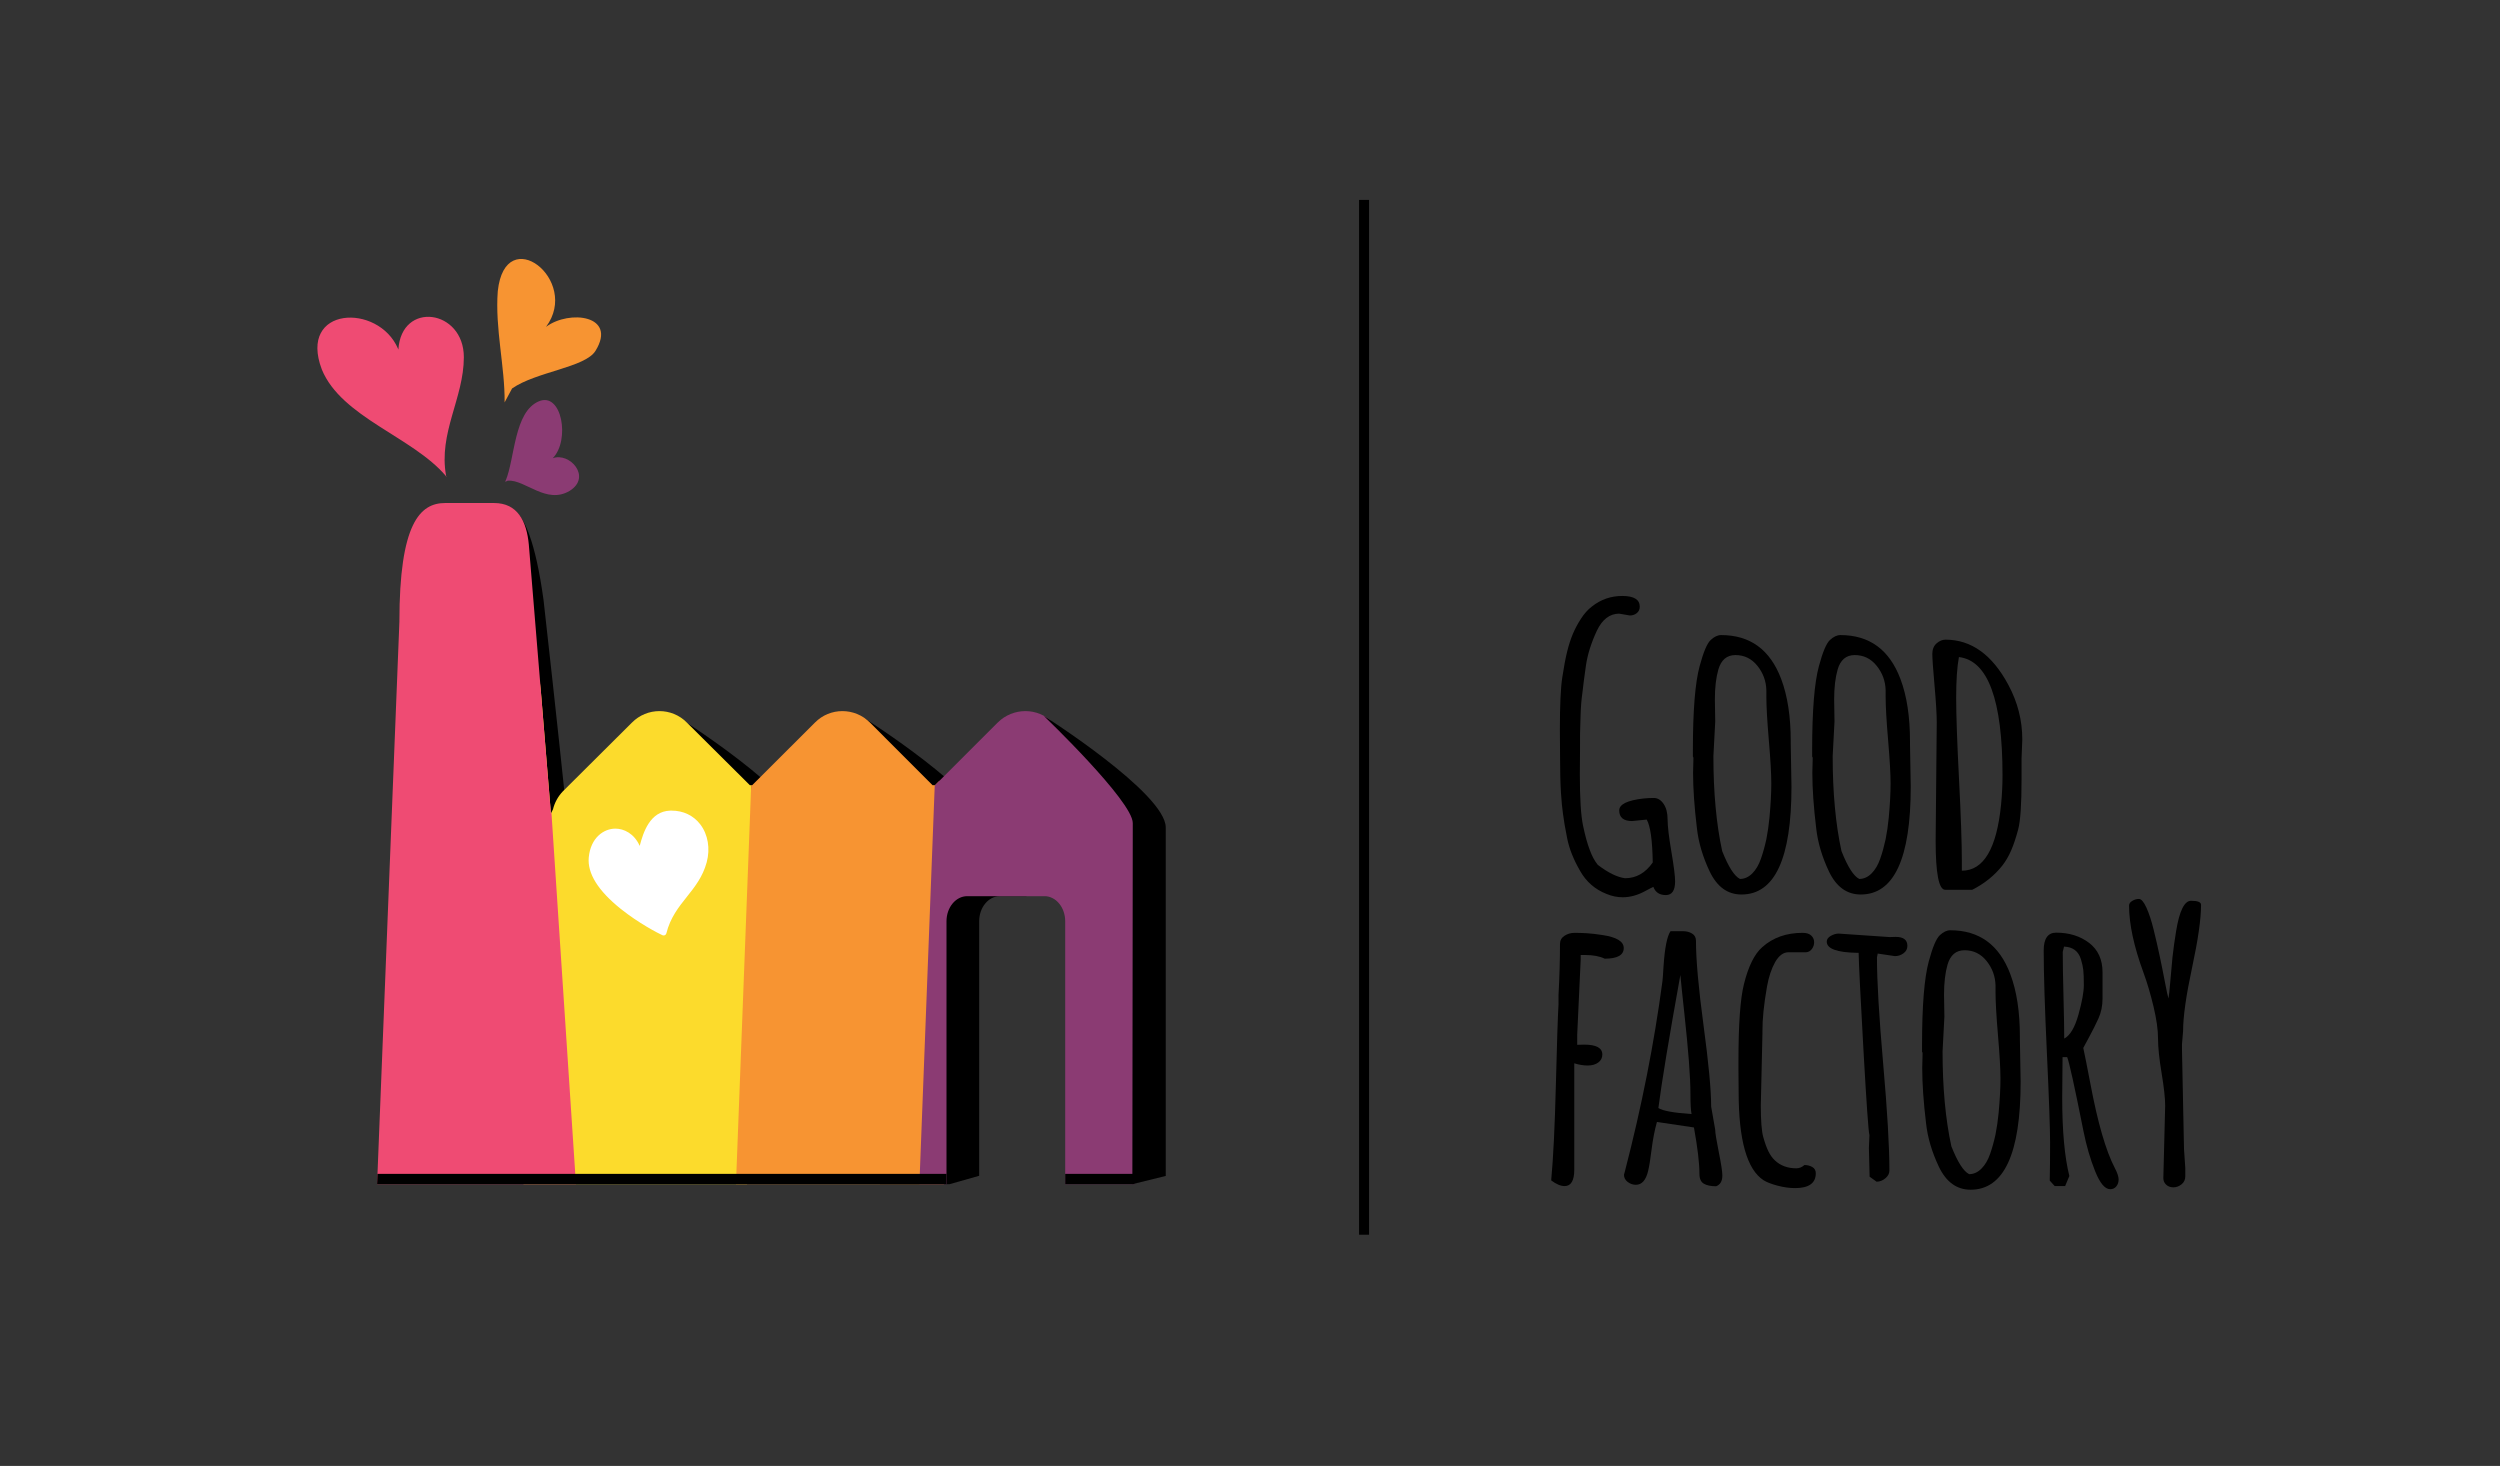
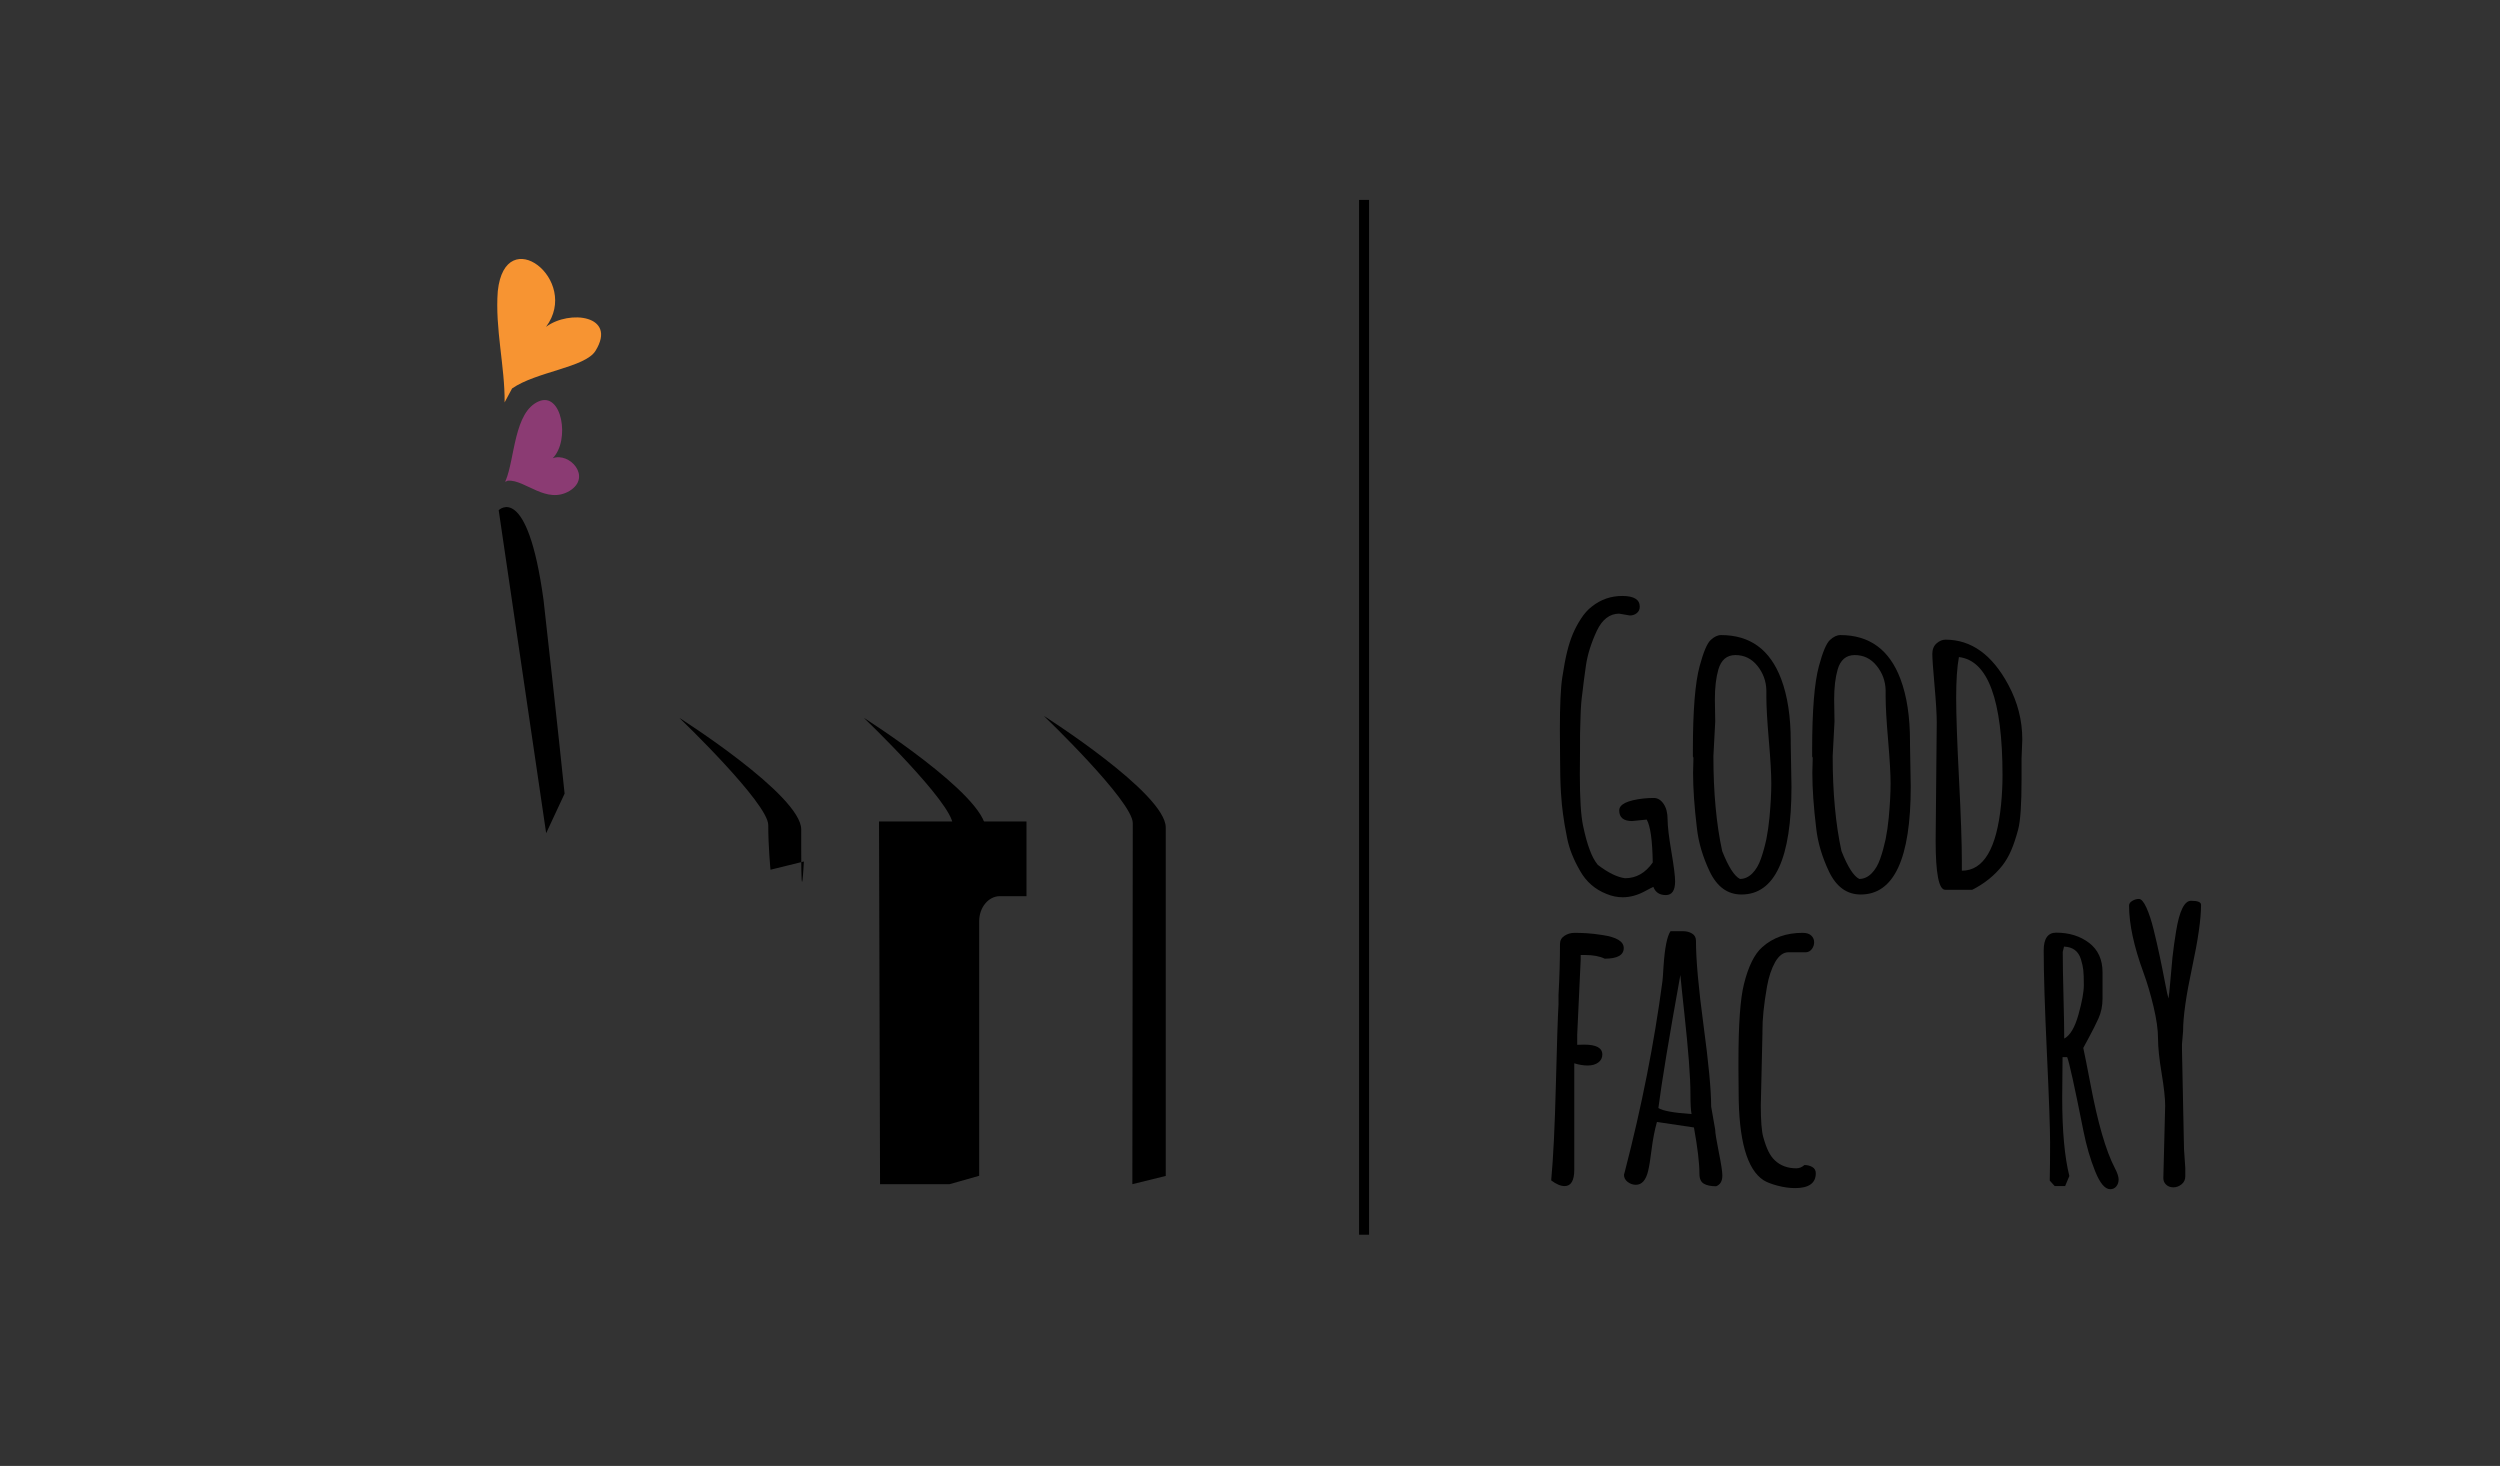
<svg xmlns="http://www.w3.org/2000/svg" xmlns:xlink="http://www.w3.org/1999/xlink" version="1.1" id="Warstwa_1" x="0px" y="0px" width="212.6px" height="124.664px" viewBox="0 0 212.6 124.664" enable-background="new 0 0 212.6 124.664" xml:space="preserve">
  <rect x="0" y="0" width="212.6" height="124.664" fill="#333333" stroke="none" />
  <g>
-     <path d="M42.409,43.388c0,0,2.429-2.467,3.812,7.623c1.159,10.314,1.793,16.479,1.793,16.479l-1.569,3.364L42.409,43.388z" />
+     <path d="M42.409,43.388c0,0,2.429-2.467,3.812,7.623c1.159,10.314,1.793,16.479,1.793,16.479l-1.569,3.364L42.409,43.388" />
    <path d="M81.219,73.962l2.837-0.7c0,0-0.224,4.431-0.224-0.895c0-0.461,0,1.233,0-1.831c0-2.915-10.37-9.492-10.37-9.492   s7.565,7.249,7.565,9.118C81.028,72.03,81.219,73.962,81.219,73.962z" />
    <path d="M65.523,73.962l2.838-0.7c0,0-0.225,4.431-0.225-0.895c0-0.461,0,1.233,0-1.831c0-2.915-10.37-9.492-10.37-9.492   s7.566,7.249,7.566,9.118C65.333,72.03,65.523,73.962,65.523,73.962z" />
    <g>
      <g>
        <g>
          <defs>
            <polygon id="SVGID_1_" points="87.293,98.848 74.844,102.378 74.751,69.86 87.293,69.86      " />
          </defs>
          <clipPath id="SVGID_2_">
            <use xlink:href="#SVGID_1_" overflow="visible" />
          </clipPath>
          <path clip-path="url(#SVGID_2_)" d="M96.217,69.295h0.112c-0.081-0.729-0.371-1.437-0.931-1.998l-5.865-5.847      c-1.275-1.303-3.386-1.303-4.692,0l-5.328,5.324h-0.209l-5.318-5.324c-1.299-1.303-3.404-1.303-4.685,0l-5.335,5.324h-0.197      l-5.355-5.324c-1.282-1.303-3.387-1.303-4.674,0l-5.876,5.847c-0.416,0.434-0.706,0.978-0.839,1.53      c-0.056,0.13-0.125,0.235-0.175,0.351l-1.88-22.873c-0.187-1.975-0.939-3.528-2.963-3.528h-4.15      c-2.14,0-3.893,1.729-3.893,10.112l-1.897,47.813h14.484h2.89h33.828V78.345c0-1.18,0.79-2.135,1.763-2.135h6.568      c0.975,0,1.764,0.955,1.764,2.135v22.357h3.116V70.647C96.478,70.188,96.373,69.717,96.217,69.295z" />
        </g>
        <g>
          <g>
            <defs>
-               <path id="SVGID_3_" d="M96.217,69.295h0.112c-0.081-0.729-0.371-1.437-0.931-1.998l-5.865-5.847        c-1.275-1.303-3.386-1.303-4.692,0l-5.328,5.324h-0.209l-5.318-5.324c-1.299-1.303-3.404-1.303-4.685,0l-5.335,5.324h-0.197        l-5.355-5.324c-1.282-1.303-3.387-1.303-4.674,0l-5.876,5.847c-0.416,0.434-0.706,0.978-0.839,1.53        c-0.056,0.13-0.125,0.235-0.175,0.351l-1.88-22.873c-0.187-1.975-0.939-3.528-2.963-3.528h-4.15        c-2.14,0-3.893,1.729-3.893,10.112l-1.897,47.813h14.484h2.89H80.49V78.345c0-1.18,0.791-2.135,1.763-2.135h6.569        c0.974,0,1.763,0.955,1.763,2.135v22.357h5.894V70.647C96.478,70.188,96.373,69.717,96.217,69.295z" />
-             </defs>
+               </defs>
            <clipPath id="SVGID_4_">
              <use xlink:href="#SVGID_3_" overflow="visible" />
            </clipPath>
            <polygon clip-path="url(#SVGID_4_)" fill="#FCDB2C" points="63.473,105.529 44.37,104.98 46.865,30.566 64.309,30.566      " />
            <path clip-path="url(#SVGID_4_)" fill="#FFFFFF" d="M56.434,79.553c-0.034,0-0.067-0.007-0.098-0.021       c-0.362-0.163-2.021-1.019-3.541-2.236c-1.936-1.552-2.853-3.024-2.727-4.379c0.157-1.685,1.283-2.451,2.262-2.451       c0.712,0,1.598,0.4,2.071,1.47c0.298-1.152,0.874-2.945,2.59-3c0.04-0.002,0.08-0.002,0.119-0.002       c0.997,0,1.865,0.416,2.443,1.171c0.655,0.857,0.859,2.062,0.545,3.225c-0.335,1.237-1.024,2.103-1.691,2.939       c-0.691,0.868-1.407,1.766-1.739,3.103c-0.018,0.07-0.064,0.127-0.128,0.159C56.505,79.544,56.47,79.553,56.434,79.553z" />
            <polygon clip-path="url(#SVGID_4_)" fill="#EF4B73" points="49.334,106.086 31.333,106.086 29.938,30.566 44.37,30.838             " />
            <polygon clip-path="url(#SVGID_4_)" fill="#F79432" points="80.326,105.537 62.487,103.308 65.274,30.281 79.517,30.706             " />
            <polygon clip-path="url(#SVGID_4_)" fill="#8B3B73" points="98.589,104.696 78.096,103.029 80.883,30.56 98.589,29.733             " />
            <g clip-path="url(#SVGID_4_)">
              <path fill="#FFFFFF" d="M5.627,101.914c47.383,0,94.767,0,142.432,0" />
              <g>
                <path d="M5.627,104.004c47.477,0,94.954,0,142.432,0c2.696,0,2.696-4.181,0-4.181c-47.478,0-94.955,0-142.432,0         C2.931,99.824,2.931,104.004,5.627,104.004L5.627,104.004z" />
              </g>
            </g>
          </g>
        </g>
        <path d="M96.296,100.702l2.839-0.7c0,0,0-15.749,0-21.075c0-0.461,0-5.494,0-8.558c0-2.915-10.37-9.492-10.37-9.492     s7.566,7.25,7.566,9.118C96.332,71.862,96.296,100.702,96.296,100.702z" />
      </g>
      <g>
-         <path fill="#EF4B73" d="M37.936,40.463c-0.666-3.656,1.509-6.601,1.509-10.089c0-4.061-5.314-4.819-5.568-0.64l-0.029-0.08     c-1.672-3.902-8.524-3.624-6.48,1.766c1.663,4.065,7.737,5.743,10.544,9.051l0.047,0.124c-0.006-0.03-0.01-0.059-0.016-0.088     c0.005,0.006,0.01,0.012,0.016,0.017L37.936,40.463z" />
-       </g>
+         </g>
      <g>
        <path fill="#F79432" d="M46.435,27.795c2.963-3.975-3.473-8.98-4.104-3.034c-0.245,3.155,0.616,6.461,0.581,9.458l0.634-1.184     c2.054-1.433,6.215-1.779,7.093-3.198C52.516,26.803,48.41,26.321,46.435,27.795z" />
      </g>
      <g>
        <path fill="#8B3B73" d="M47.005,38.967c1.494-1.514,0.787-5.689-1.197-4.833c-2.104,0.908-2.014,4.851-2.809,6.748l-0.058,0.026     c0.016-0.004,0.034-0.006,0.05-0.01c-0.011,0.028-0.022,0.056-0.034,0.082l0.229-0.107c1.5-0.091,3.279,2.062,5.269,0.862     C50.342,40.552,48.44,38.433,47.005,38.967z" />
      </g>
    </g>
  </g>
  <line fill="none" stroke="#000000" stroke-width="0.85" stroke-miterlimit="10" x1="116" y1="17" x2="116" y2="105" />
  <g>
    <path d="M140.036,69.697l-1.247,0.125c-0.727,0-1.09-0.301-1.09-0.904c0-0.52,0.686-0.857,2.057-1.013   c0.27-0.031,0.566-0.046,0.888-0.046s0.597,0.166,0.826,0.499c0.229,0.333,0.342,0.776,0.342,1.333c0,0.556,0.107,1.462,0.32,2.718   c0.213,1.257,0.319,2.104,0.319,2.54c0,0.779-0.263,1.168-0.787,1.168s-0.875-0.223-1.052-0.67v-0.031   c-0.124,0.052-0.357,0.171-0.701,0.358c-0.645,0.354-1.282,0.53-1.916,0.53c-0.457,0-0.914-0.093-1.371-0.281   c-0.977-0.384-1.725-1.033-2.244-1.947c-0.561-0.966-0.93-1.891-1.106-2.773s-0.296-1.579-0.357-2.088   c-0.073-0.52-0.13-1.111-0.172-1.776c-0.052-0.842-0.077-1.854-0.077-3.039l-0.016-2.353c0-2.057,0.066-3.532,0.202-4.425   c0.135-0.894,0.272-1.625,0.413-2.197c0.14-0.571,0.304-1.078,0.49-1.519c0.187-0.442,0.416-0.87,0.686-1.286   c0.271-0.426,0.582-0.774,0.935-1.044c0.759-0.603,1.626-0.901,2.603-0.896s1.464,0.309,1.464,0.912   c0,0.229-0.083,0.41-0.249,0.545c-0.166,0.135-0.363,0.203-0.592,0.203l-0.919-0.156c-0.801,0.01-1.429,0.493-1.886,1.449   c-0.488,1.049-0.8,2.046-0.935,2.992s-0.233,1.709-0.296,2.291c-0.083,0.571-0.136,1.221-0.156,1.948   c-0.042,1.007-0.058,2.015-0.047,3.022l-0.015,1.979c0,2.036,0.09,3.484,0.272,4.347c0.182,0.862,0.371,1.548,0.568,2.057   c0.187,0.52,0.416,0.946,0.686,1.278c0.883,0.675,1.657,1.054,2.321,1.138c0.945,0,1.729-0.447,2.353-1.34   C140.52,71.453,140.348,70.237,140.036,69.697z" />
    <path d="M143.979,65.724l0.03-1.216c0-0.104-0.016-0.156-0.046-0.156v-0.576c0-3.345,0.191-5.724,0.576-7.136   c0.322-1.194,0.634-1.932,0.935-2.212c0.302-0.281,0.598-0.421,0.889-0.421c2.472,0,4.175,1.247,5.11,3.739   c0.54,1.434,0.811,3.199,0.811,5.298v0.233l0.063,3.615c0,6.118-1.418,9.177-4.254,9.177c-1.174,0-2.072-0.649-2.696-1.947   c-0.592-1.247-0.955-2.472-1.09-3.677C144.087,68.627,143.979,67.053,143.979,65.724z M145.863,61.361l-0.155,2.945   c0,3.085,0.249,5.775,0.747,8.071c0.53,1.34,1.034,2.129,1.512,2.368c0.384,0,0.732-0.156,1.044-0.467s0.559-0.73,0.739-1.254   c0.183-0.524,0.336-1.078,0.461-1.659c0.113-0.572,0.202-1.184,0.265-1.839c0.104-1.132,0.155-2.098,0.155-2.898   s-0.069-2.025-0.21-3.677c-0.141-1.651-0.21-2.882-0.21-3.692v-0.561c-0.021-0.779-0.275-1.473-0.764-2.08   s-1.111-0.911-1.869-0.911c-0.728,0-1.211,0.41-1.45,1.23c-0.197,0.686-0.296,1.532-0.296,2.54L145.863,61.361z" />
    <path d="M154.121,65.724l0.031-1.216c0-0.104-0.016-0.156-0.047-0.156v-0.576c0-3.345,0.192-5.724,0.577-7.136   c0.321-1.194,0.633-1.932,0.935-2.212c0.301-0.281,0.598-0.421,0.888-0.421c2.472,0,4.176,1.247,5.111,3.739   c0.54,1.434,0.81,3.199,0.81,5.298v0.233l0.063,3.615c0,6.118-1.418,9.177-4.254,9.177c-1.174,0-2.072-0.649-2.695-1.947   c-0.592-1.247-0.955-2.472-1.09-3.677C154.23,68.627,154.121,67.053,154.121,65.724z M156.006,61.361l-0.155,2.945   c0,3.085,0.249,5.775,0.748,8.071c0.53,1.34,1.033,2.129,1.512,2.368c0.384,0,0.731-0.156,1.044-0.467   c0.312-0.312,0.559-0.73,0.739-1.254c0.183-0.524,0.335-1.078,0.46-1.659c0.114-0.572,0.203-1.184,0.266-1.839   c0.104-1.132,0.155-2.098,0.155-2.898s-0.07-2.025-0.21-3.677c-0.141-1.651-0.211-2.882-0.211-3.692v-0.561   c-0.021-0.779-0.274-1.473-0.764-2.08c-0.487-0.607-1.111-0.911-1.869-0.911c-0.727,0-1.21,0.41-1.449,1.23   c-0.197,0.686-0.296,1.532-0.296,2.54L156.006,61.361z" />
    <path d="M164.607,71.489l0.094-10.05c0-0.686-0.063-1.732-0.188-3.14c-0.125-1.407-0.188-2.303-0.188-2.688   s0.119-0.683,0.359-0.896c0.238-0.213,0.493-0.319,0.763-0.319c2.192,0,3.974,1.283,5.345,3.848   c0.789,1.465,1.184,3.013,1.184,4.644l-0.063,1.605v1.761c0,2.14-0.095,3.568-0.288,4.285c-0.192,0.716-0.392,1.313-0.6,1.792   s-0.457,0.904-0.747,1.278c-0.676,0.852-1.527,1.537-2.556,2.057h-2.306C164.877,75.665,164.607,74.272,164.607,71.489z    M166.836,73.281v0.763c1.848,0,2.96-1.87,3.334-5.609c0.083-0.862,0.124-1.693,0.124-2.493c0-6.419-1.235-9.774-3.708-10.065   c-0.156,0.841-0.233,1.997-0.233,3.466s0.08,3.768,0.241,6.895C166.755,69.365,166.836,71.712,166.836,73.281z" />
    <path d="M134.423,81.588l-0.297,6.405v0.857l0.593-0.015c1.028,0,1.543,0.28,1.543,0.841c0,0.281-0.115,0.506-0.343,0.678   c-0.229,0.171-0.527,0.257-0.896,0.257s-0.751-0.063-1.146-0.187v9.037c0,0.935-0.275,1.403-0.825,1.403   c-0.333,0-0.712-0.161-1.138-0.483c0.177-1.901,0.309-4.604,0.397-8.11c0.088-3.506,0.163-5.799,0.226-6.88v-0.779   c0.083-1.548,0.125-2.992,0.125-4.332c0-0.301,0.127-0.535,0.381-0.701c0.255-0.167,0.541-0.25,0.857-0.25   c0.317,0,0.657,0.01,1.021,0.031c0.373,0.021,0.825,0.073,1.355,0.156c1.204,0.177,1.807,0.545,1.807,1.106   c0,0.603-0.54,0.904-1.62,0.904c-0.426-0.208-0.981-0.312-1.668-0.312h-0.373V81.588z" />
    <path d="M145.517,94.102l0.343,1.963c0,0.26,0.102,0.894,0.304,1.901s0.304,1.667,0.304,1.979v0.031   c0,0.467-0.177,0.769-0.53,0.904c-0.445,0-0.794-0.073-1.043-0.218s-0.375-0.425-0.375-0.841c0-0.904-0.155-2.217-0.467-3.941   l-3.147-0.468c-0.197,0.706-0.348,1.48-0.452,2.321c-0.104,0.842-0.202,1.454-0.296,1.839c-0.187,0.79-0.535,1.184-1.044,1.184   c-0.249,0-0.48-0.081-0.693-0.241c-0.213-0.161-0.319-0.366-0.319-0.616l0.078-0.281c1.434-5.536,2.498-10.927,3.194-16.174   c0.021-0.146,0.052-0.572,0.093-1.278c0.104-1.559,0.302-2.55,0.593-2.977h1.075c0.29,0,0.545,0.068,0.763,0.203   c0.219,0.135,0.327,0.337,0.327,0.608c0,1.621,0.217,4.026,0.646,7.215C145.301,90.403,145.517,92.699,145.517,94.102z    M143.85,94.74c-0.063-0.312-0.094-0.854-0.094-1.628c0-0.773-0.044-1.735-0.133-2.882c-0.088-1.148-0.216-2.483-0.381-4.005   c-0.167-1.522-0.28-2.626-0.344-3.312c-0.966,5.351-1.589,9.122-1.869,11.313C141.393,94.465,142.333,94.636,143.85,94.74z" />
    <path d="M147.854,92.87L147.838,91v-0.763c0-3.138,0.156-5.319,0.467-6.545c0.375-1.517,0.894-2.566,1.559-3.148   c0.903-0.81,2.047-1.215,3.428-1.215c0.333,0,0.579,0.078,0.74,0.234s0.242,0.343,0.242,0.561s-0.065,0.413-0.195,0.584   c-0.13,0.171-0.293,0.262-0.491,0.272h-1.495c-0.437,0-0.815,0.281-1.138,0.842c-0.312,0.561-0.54,1.247-0.686,2.057   c-0.271,1.538-0.4,2.81-0.39,3.818v0.156l-0.141,6.155c0,1.299,0.07,2.197,0.211,2.696c0.14,0.499,0.285,0.901,0.437,1.208   c0.15,0.306,0.329,0.558,0.537,0.755c0.478,0.457,1.091,0.686,1.839,0.686c0.249,0,0.478-0.094,0.686-0.28   c0.249,0,0.473,0.057,0.67,0.171s0.296,0.291,0.296,0.53c0,0.841-0.587,1.262-1.761,1.262c-0.478,0-0.979-0.07-1.503-0.21   c-0.524-0.141-0.917-0.294-1.177-0.459C148.561,99.451,147.854,96.953,147.854,92.87z" />
-     <path d="M158.993,100.069l-0.062-2.446c0-0.011,0.016-0.375,0.047-1.091c-0.083-0.27-0.252-2.669-0.507-7.198   c-0.255-4.53-0.392-7.298-0.413-8.306c-0.041,0-0.082,0-0.124,0c-1.725-0.031-2.587-0.348-2.587-0.95   c0-0.198,0.115-0.361,0.343-0.492c0.229-0.129,0.452-0.194,0.67-0.194l4.332,0.296l0.515-0.016c0.664,0,0.997,0.254,0.997,0.763   c0,0.26-0.109,0.47-0.328,0.631c-0.218,0.161-0.462,0.242-0.731,0.242l-1.465-0.218l-0.063,0.327c0,2.016,0.177,5.034,0.529,9.054   c0.354,4.02,0.53,7.043,0.53,9.068c0,0.25-0.114,0.47-0.343,0.662c-0.229,0.192-0.479,0.289-0.748,0.289L158.993,100.069z" />
-     <path d="M163.466,90.829l0.03-1.215c0-0.104-0.016-0.156-0.046-0.156v-0.577c0-3.345,0.191-5.725,0.576-7.137   c0.322-1.195,0.634-1.932,0.936-2.213c0.301-0.28,0.597-0.421,0.888-0.421c2.472,0,4.176,1.247,5.11,3.74   c0.541,1.434,0.811,3.2,0.811,5.298v0.234l0.063,3.615c0,6.118-1.418,9.177-4.254,9.177c-1.174,0-2.072-0.649-2.695-1.947   c-0.592-1.246-0.956-2.472-1.091-3.677C163.575,93.732,163.466,92.159,163.466,90.829z M165.351,86.466l-0.155,2.945   c0,3.085,0.249,5.775,0.748,8.071c0.529,1.34,1.033,2.129,1.511,2.368c0.385,0,0.732-0.156,1.044-0.468   c0.313-0.311,0.559-0.729,0.74-1.254c0.182-0.524,0.335-1.078,0.46-1.659c0.113-0.571,0.202-1.184,0.265-1.839   c0.104-1.132,0.155-2.098,0.155-2.898s-0.069-2.025-0.21-3.677s-0.21-2.883-0.21-3.693v-0.561   c-0.021-0.779-0.275-1.473-0.764-2.081s-1.111-0.912-1.87-0.912c-0.727,0-1.21,0.41-1.449,1.231   c-0.196,0.685-0.296,1.532-0.296,2.54L165.351,86.466z" />
    <path d="M175.4,89.895l-0.03,3.458c0,2.815,0.202,5.033,0.607,6.654l-0.358,0.857h-0.888l-0.421-0.468   c0.02-0.956,0.03-2.028,0.03-3.217c0-1.189-0.09-3.732-0.272-7.627c-0.182-3.896-0.272-6.805-0.272-8.727   c0-1.008,0.354-1.512,1.06-1.512c1.111,0,2.046,0.291,2.805,0.873c0.758,0.582,1.138,1.413,1.138,2.494v2.244   c0,0.613-0.115,1.172-0.343,1.676c-0.229,0.504-0.493,1.034-0.795,1.589s-0.468,0.865-0.499,0.927   c0.115,0.52,0.317,1.538,0.607,3.054c0.624,3.313,1.314,5.697,2.072,7.152c0.219,0.416,0.327,0.74,0.327,0.974   c0,0.233-0.064,0.431-0.194,0.592s-0.304,0.242-0.522,0.242c-0.446,0-0.874-0.512-1.284-1.535c-0.411-1.023-0.741-2.158-0.99-3.405   c-0.758-3.812-1.221-5.91-1.387-6.294H175.4z M175.525,80.498l-0.109,0.452c0,0.873,0.021,2.132,0.063,3.779   c0.042,1.646,0.063,2.844,0.063,3.592c0.498-0.26,0.901-0.938,1.208-2.033c0.307-1.096,0.459-1.936,0.459-2.517   c0-0.582-0.016-1.01-0.047-1.286c-0.03-0.275-0.099-0.579-0.202-0.912C176.751,80.887,176.273,80.529,175.525,80.498z" />
    <path d="M183.97,100.193l0.156-6.17c0-0.623-0.102-1.545-0.304-2.766c-0.203-1.22-0.304-2.202-0.304-2.945   c0-0.742-0.128-1.646-0.382-2.711c-0.255-1.065-0.537-2.023-0.85-2.875c-0.82-2.233-1.23-4.14-1.23-5.719   c0-0.156,0.091-0.288,0.272-0.397c0.182-0.109,0.372-0.164,0.569-0.164c0.196,0,0.407,0.244,0.631,0.732   c0.223,0.489,0.428,1.112,0.615,1.87c0.187,0.759,0.361,1.517,0.522,2.275c0.16,0.759,0.309,1.494,0.443,2.206   c0.135,0.711,0.233,1.171,0.296,1.379c0.041-0.187,0.091-0.631,0.148-1.332c0.057-0.702,0.122-1.421,0.194-2.159   c0.083-0.748,0.187-1.496,0.312-2.244c0.28-1.714,0.704-2.571,1.271-2.571s0.849,0.114,0.849,0.343   c0,1.195-0.254,2.977-0.764,5.345c-0.509,2.369-0.764,4.166-0.764,5.392l-0.094,1.106v0.483l0.172,8.46l0.109,1.59v0.716   c0,0.28-0.106,0.506-0.319,0.678c-0.213,0.171-0.444,0.257-0.693,0.257s-0.455-0.076-0.615-0.226   C184.051,100.596,183.97,100.412,183.97,100.193z" />
  </g>
</svg>